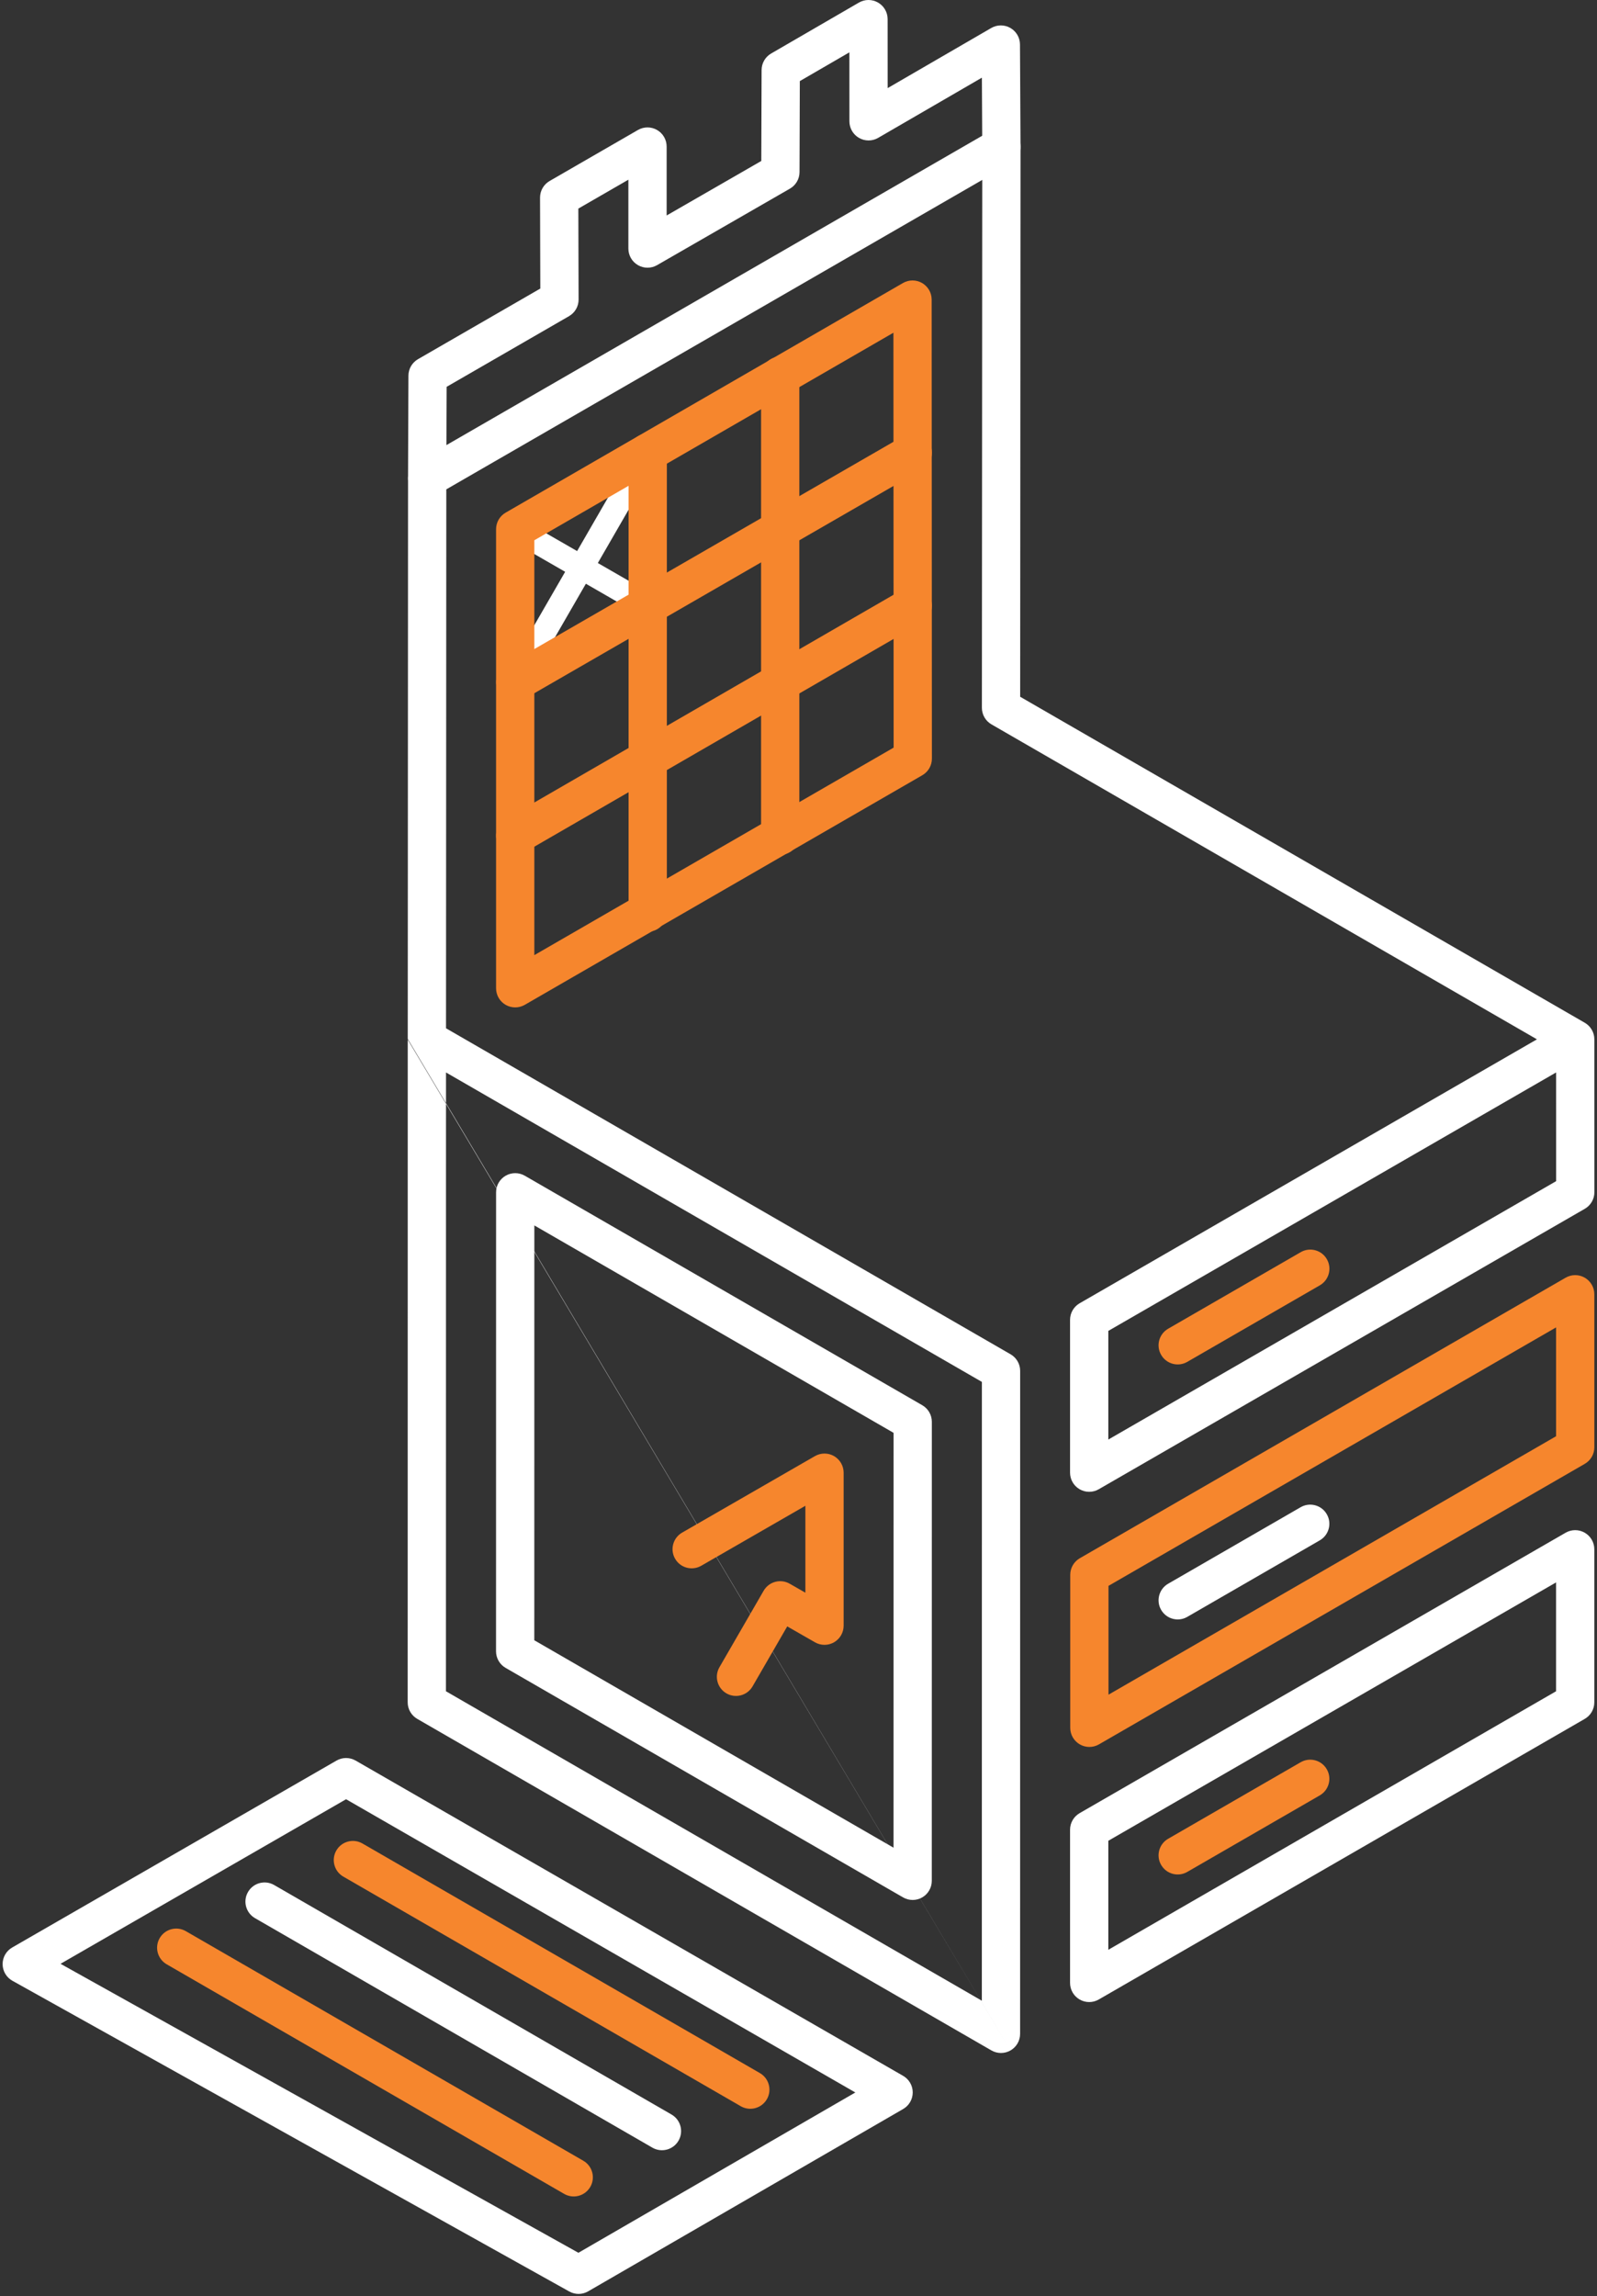
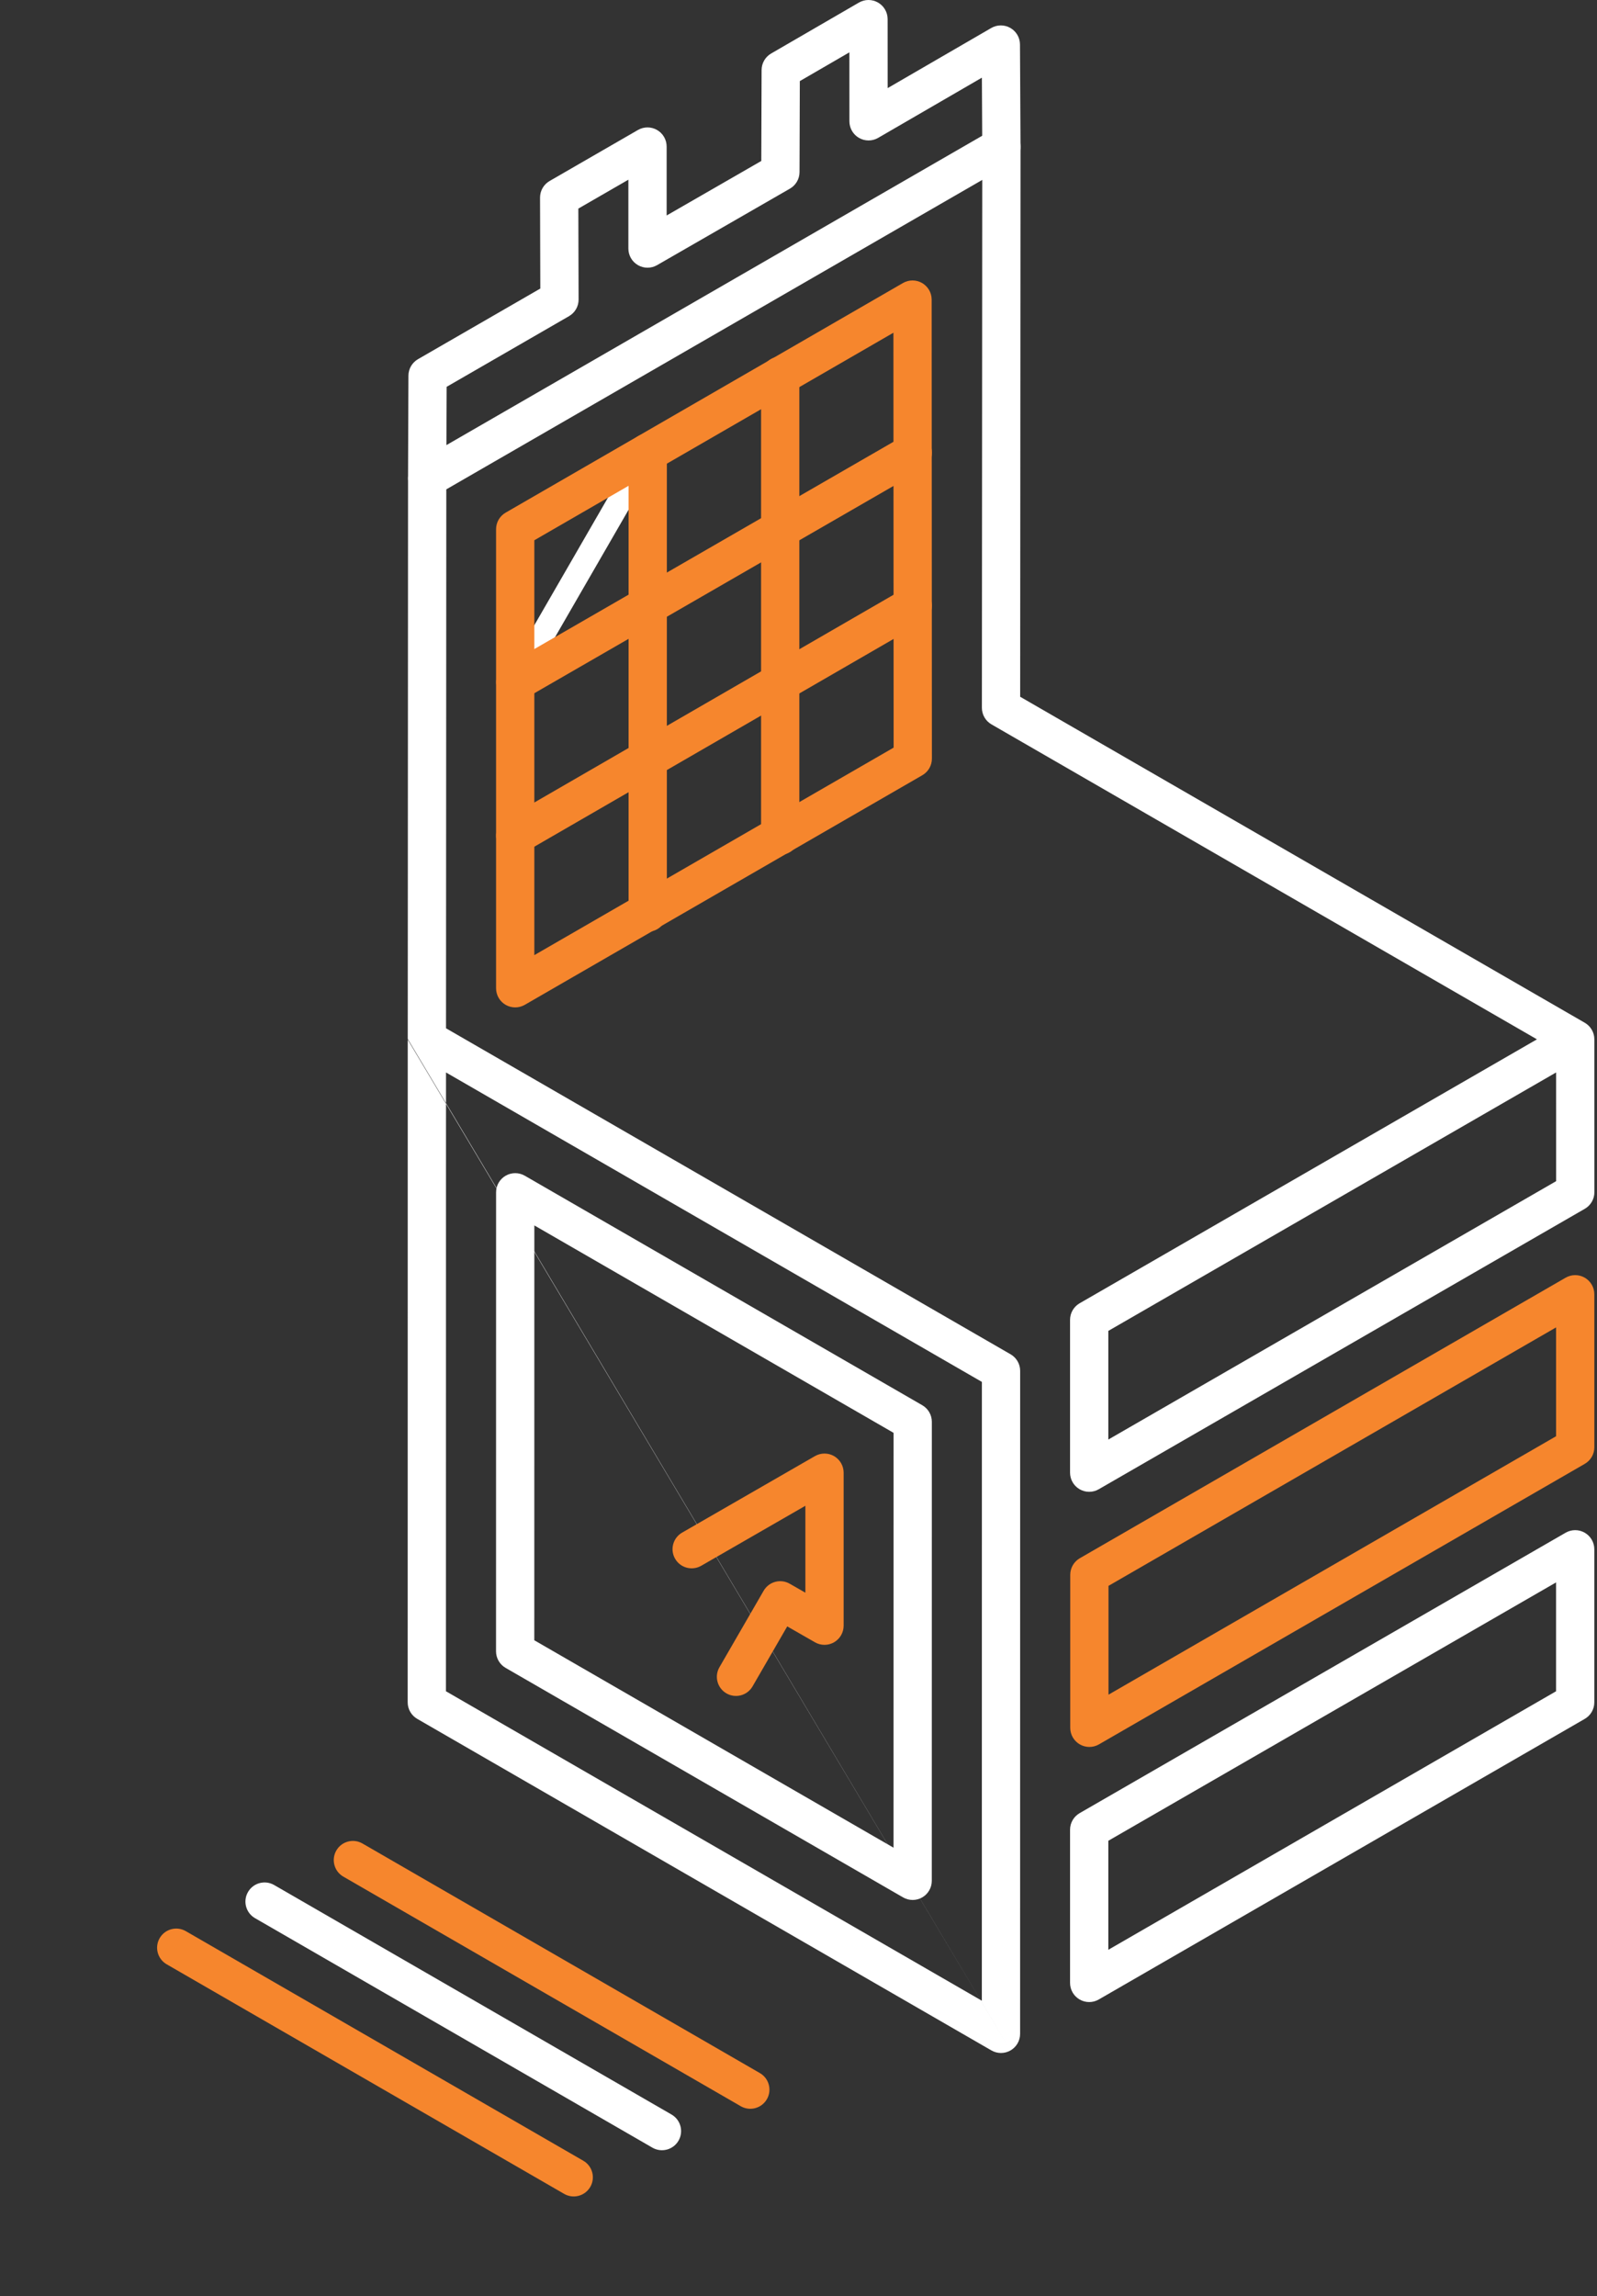
<svg xmlns="http://www.w3.org/2000/svg" width="514" height="739" viewBox="0 0 514 739" fill="none">
  <rect x="0" y="0" width="514" height="739" fill="#333333" stroke="none" />
-   <path fill-rule="evenodd" clip-rule="evenodd" d="M211.843 196.834C212.904 194.992 212.272 192.639 210.43 191.578L167.744 166.986C165.903 165.925 163.55 166.558 162.489 168.4C161.427 170.241 162.06 172.595 163.902 173.656L206.588 198.248C208.429 199.309 210.782 198.676 211.843 196.834Z" fill="white" />
  <path fill-rule="evenodd" clip-rule="evenodd" d="M163.914 222.87C165.755 223.933 168.109 223.302 169.172 221.461L211.802 147.614C212.865 145.773 212.234 143.419 210.393 142.357C208.552 141.294 206.199 141.925 205.136 143.766L162.506 217.613C161.443 219.454 162.074 221.808 163.914 222.87Z" fill="white" />
  <path fill-rule="evenodd" clip-rule="evenodd" d="M325.245 659.894C327.151 658.794 328.324 656.761 328.324 654.561L328.341 441.189C328.341 438.989 327.168 436.956 325.262 435.856L143.554 330.937L143.643 157.491L316.14 57.902L316.026 227.789C316.024 229.991 317.198 232.026 319.105 233.126L494.672 334.49L347.48 419.438C345.574 420.538 344.4 422.571 344.4 424.772V473.956C344.4 476.155 345.574 478.188 347.478 479.288C349.383 480.388 351.73 480.388 353.635 479.289L510.077 389.03C511.984 387.931 513.158 385.897 513.158 383.696L513.147 334.489C513.146 332.29 511.973 330.258 510.068 329.158L328.343 224.24L328.462 47.236C328.463 45.036 327.29 43.002 325.385 41.901C323.479 40.8 321.131 40.799 319.225 41.9L134.409 148.602C132.505 149.702 131.331 151.733 131.33 153.932L131.237 334.369M131.237 334.597L131.215 547.857C131.214 550.057 132.388 552.09 134.293 553.19L319.088 659.893C320.993 660.993 323.34 660.993 325.245 659.894M143.551 345.156L143.53 544.303L316.01 643.895L316.025 444.743L143.551 345.156ZM500.834 345.153L500.842 380.141L356.715 463.294V428.327L500.834 345.153Z" fill="white" />
  <path fill-rule="evenodd" clip-rule="evenodd" d="M347.48 643.502C349.385 644.602 351.732 644.602 353.637 643.502L510.057 553.194C511.963 552.094 513.136 550.061 513.136 547.861V498.611C513.136 496.412 511.963 494.379 510.058 493.279C508.153 492.179 505.806 492.179 503.901 493.278L347.481 583.531C345.575 584.631 344.401 586.664 344.401 588.865V638.169C344.401 640.369 345.575 642.402 347.48 643.502ZM356.716 627.504V592.421L500.821 509.273V544.306L356.716 627.504Z" fill="white" />
-   <path fill-rule="evenodd" clip-rule="evenodd" d="M373.715 518.11C375.416 521.055 379.182 522.063 382.127 520.363L424.779 495.732C427.724 494.032 428.733 490.266 427.032 487.321C425.332 484.376 421.566 483.367 418.621 485.067L375.968 509.698C373.023 511.399 372.014 515.165 373.715 518.11Z" fill="white" />
  <path fill-rule="evenodd" clip-rule="evenodd" d="M296.821 610.646C298.726 609.547 299.9 607.514 299.9 605.314L299.916 457.581C299.917 455.381 298.743 453.347 296.838 452.247L168.902 378.383C166.997 377.283 164.65 377.283 162.745 378.383C160.84 379.483 159.666 381.516 159.666 383.715L159.649 531.443C159.649 533.643 160.822 535.676 162.728 536.777L290.663 610.646C292.568 611.746 294.916 611.746 296.821 610.646ZM171.965 527.889L171.98 394.381L287.601 461.135L287.586 594.648L171.965 527.889Z" fill="white" />
-   <path fill-rule="evenodd" clip-rule="evenodd" d="M183.219 737.475C185.115 738.533 187.426 738.514 189.304 737.427L290.691 678.743C292.595 677.641 293.766 675.607 293.764 673.407C293.761 671.207 292.585 669.175 290.679 668.077L114.455 566.609C112.552 565.513 110.21 565.513 108.308 566.61L3.925 626.768C2.004 627.874 0.827 629.929 0.842 632.145C0.858 634.362 2.064 636.4 4 637.48L183.219 737.475ZM19.482 632.016L111.384 579.051L275.29 673.428L186.164 725.016L19.482 632.016Z" fill="white" />
  <path fill-rule="evenodd" clip-rule="evenodd" d="M218.387 688.934C220.087 685.989 219.079 682.223 216.134 680.522L88.231 606.658C85.286 604.957 81.52 605.966 79.819 608.911C78.119 611.856 79.127 615.622 82.072 617.323L209.975 691.186C212.92 692.887 216.686 691.879 218.387 688.934Z" fill="white" />
  <path fill-rule="evenodd" clip-rule="evenodd" d="M137.462 160.093C140.863 160.106 143.63 157.359 143.643 153.959L143.756 124.489L183.145 101.749C185.056 100.646 186.23 98.605 186.224 96.399L186.141 67.132L202.245 57.833V80C202.245 82.198 203.417 84.23 205.321 85.33C207.224 86.431 209.57 86.433 211.475 85.336L254.243 60.711C256.145 59.616 257.321 57.59 257.328 55.395L257.426 26.1L273.376 16.846L273.388 39.049C273.389 41.251 274.565 43.284 276.473 44.383C278.382 45.481 280.731 45.477 282.636 44.372L316.025 24.997L316.145 47.265C316.163 50.666 318.934 53.408 322.335 53.39C325.736 53.372 328.478 50.6 328.46 47.199L328.284 14.306C328.272 12.109 327.091 10.085 325.185 8.994C323.279 7.903 320.936 7.91 319.036 9.012L285.697 28.357L285.686 6.155C285.685 3.953 284.509 1.919 282.6 0.821C280.692 -0.277 278.343 -0.273 276.439 0.832L248.19 17.221C246.298 18.319 245.13 20.338 245.123 22.526L245.025 51.808L214.56 69.349V47.166C214.56 44.966 213.387 42.933 211.481 41.834C209.576 40.734 207.229 40.734 205.323 41.834L176.894 58.251C174.984 59.354 173.809 61.395 173.815 63.6L173.899 92.867L134.533 115.593C132.635 116.689 131.463 118.711 131.454 120.902L131.328 153.911C131.315 157.312 134.061 160.08 137.462 160.093Z" fill="white" />
  <path fill-rule="evenodd" clip-rule="evenodd" d="M347.539 561.4C349.444 562.5 351.791 562.5 353.696 561.4L510.067 471.114C511.972 470.014 513.146 467.981 513.146 465.781L513.14 416.536C513.14 414.336 511.966 412.304 510.061 411.204C508.156 410.104 505.808 410.104 503.903 411.204L347.538 501.49C345.633 502.59 344.46 504.623 344.46 506.823V556.067C344.46 558.267 345.633 560.3 347.539 561.4ZM356.775 545.402V510.378L500.826 427.202L500.83 462.227L356.775 545.402Z" fill="#F6862D" />
-   <path fill-rule="evenodd" clip-rule="evenodd" d="M373.715 436.041C375.415 438.986 379.181 439.995 382.126 438.294L424.801 413.653C427.746 411.952 428.755 408.186 427.054 405.241C425.354 402.296 421.588 401.287 418.643 402.988L375.968 427.629C373.023 429.33 372.014 433.096 373.715 436.041Z" fill="#F6862D" />
-   <path fill-rule="evenodd" clip-rule="evenodd" d="M373.715 600.189C375.416 603.134 379.182 604.143 382.127 602.442L424.779 577.812C427.724 576.111 428.733 572.345 427.032 569.4C425.332 566.455 421.566 565.447 418.621 567.147L375.968 591.778C373.023 593.478 372.014 597.244 373.715 600.189Z" fill="#F6862D" />
  <path fill-rule="evenodd" clip-rule="evenodd" d="M233.802 544.981C236.746 546.683 240.513 545.676 242.215 542.732L253.373 523.429L262.307 528.549C264.212 529.641 266.555 529.635 268.456 528.534C270.356 527.433 271.526 525.402 271.526 523.206V473.956C271.526 471.757 270.353 469.725 268.45 468.625C266.546 467.525 264.2 467.523 262.295 468.62L219.543 493.245C216.597 494.943 215.584 498.708 217.281 501.655C218.978 504.601 222.743 505.614 225.69 503.917L259.211 484.609V512.58L254.174 509.694C251.231 508.007 247.479 509.018 245.781 511.955L231.553 536.569C229.851 539.513 230.858 543.279 233.802 544.981Z" fill="#F6862D" />
  <path fill-rule="evenodd" clip-rule="evenodd" d="M246.822 675.595C248.523 672.65 247.515 668.884 244.57 667.183L116.662 593.297C113.717 591.596 109.951 592.604 108.25 595.549C106.549 598.494 107.557 602.26 110.502 603.961L238.41 677.847C241.355 679.548 245.121 678.54 246.822 675.595Z" fill="#F6862D" />
  <path fill-rule="evenodd" clip-rule="evenodd" d="M189.99 703.81C191.691 700.865 190.682 697.099 187.737 695.398L59.802 621.507C56.857 619.806 53.091 620.815 51.39 623.759C49.689 626.704 50.698 630.47 53.642 632.171L181.578 706.063C184.523 707.764 188.289 706.755 189.99 703.81Z" fill="#F6862D" />
  <path fill-rule="evenodd" clip-rule="evenodd" d="M162.742 323.391C164.647 324.491 166.995 324.491 168.9 323.391L296.857 249.494C298.763 248.393 299.937 246.359 299.936 244.158L299.859 96.414C299.857 94.214 298.683 92.182 296.777 91.083C294.872 89.984 292.525 89.985 290.62 91.085L162.739 164.988C160.835 166.088 159.663 168.12 159.663 170.319V318.058C159.663 320.258 160.836 322.291 162.742 323.391ZM171.978 307.391V173.873L287.549 107.084L287.618 240.608L171.978 307.391Z" fill="#F6862D" />
-   <path fill-rule="evenodd" clip-rule="evenodd" d="M208.468 299.858C211.869 299.858 214.626 297.101 214.626 293.7V145.692C214.626 142.291 211.869 139.534 208.468 139.534C205.067 139.534 202.31 142.291 202.31 145.692V293.7C202.31 297.101 205.067 299.858 208.468 299.858Z" fill="#F6862D" />
+   <path fill-rule="evenodd" clip-rule="evenodd" d="M208.468 299.858C211.869 299.858 214.626 297.101 214.626 293.7V145.692C214.626 142.291 211.869 139.534 208.468 139.534C205.067 139.534 202.31 142.291 202.31 145.692V293.7C202.31 297.101 205.067 299.858 208.468 299.858" fill="#F6862D" />
  <path fill-rule="evenodd" clip-rule="evenodd" d="M251.113 275.094C254.514 275.094 257.271 272.337 257.271 268.937V120.928C257.271 117.528 254.514 114.771 251.113 114.771C247.712 114.771 244.955 117.528 244.955 120.928V268.937C244.955 272.337 247.712 275.094 251.113 275.094Z" fill="#F6862D" />
  <path fill-rule="evenodd" clip-rule="evenodd" d="M160.493 272.021C162.195 274.965 165.962 275.972 168.906 274.27L296.863 200.279C299.807 198.577 300.814 194.81 299.111 191.866C297.409 188.922 293.642 187.916 290.698 189.618L162.741 263.609C159.797 265.311 158.79 269.077 160.493 272.021Z" fill="#F6862D" />
  <path fill-rule="evenodd" clip-rule="evenodd" d="M160.505 222.615C162.205 225.561 165.971 226.57 168.916 224.871L296.857 151.04C299.803 149.34 300.813 145.574 299.113 142.629C297.413 139.683 293.647 138.673 290.702 140.373L162.761 214.204C159.815 215.904 158.806 219.67 160.505 222.615Z" fill="#F6862D" />
</svg>